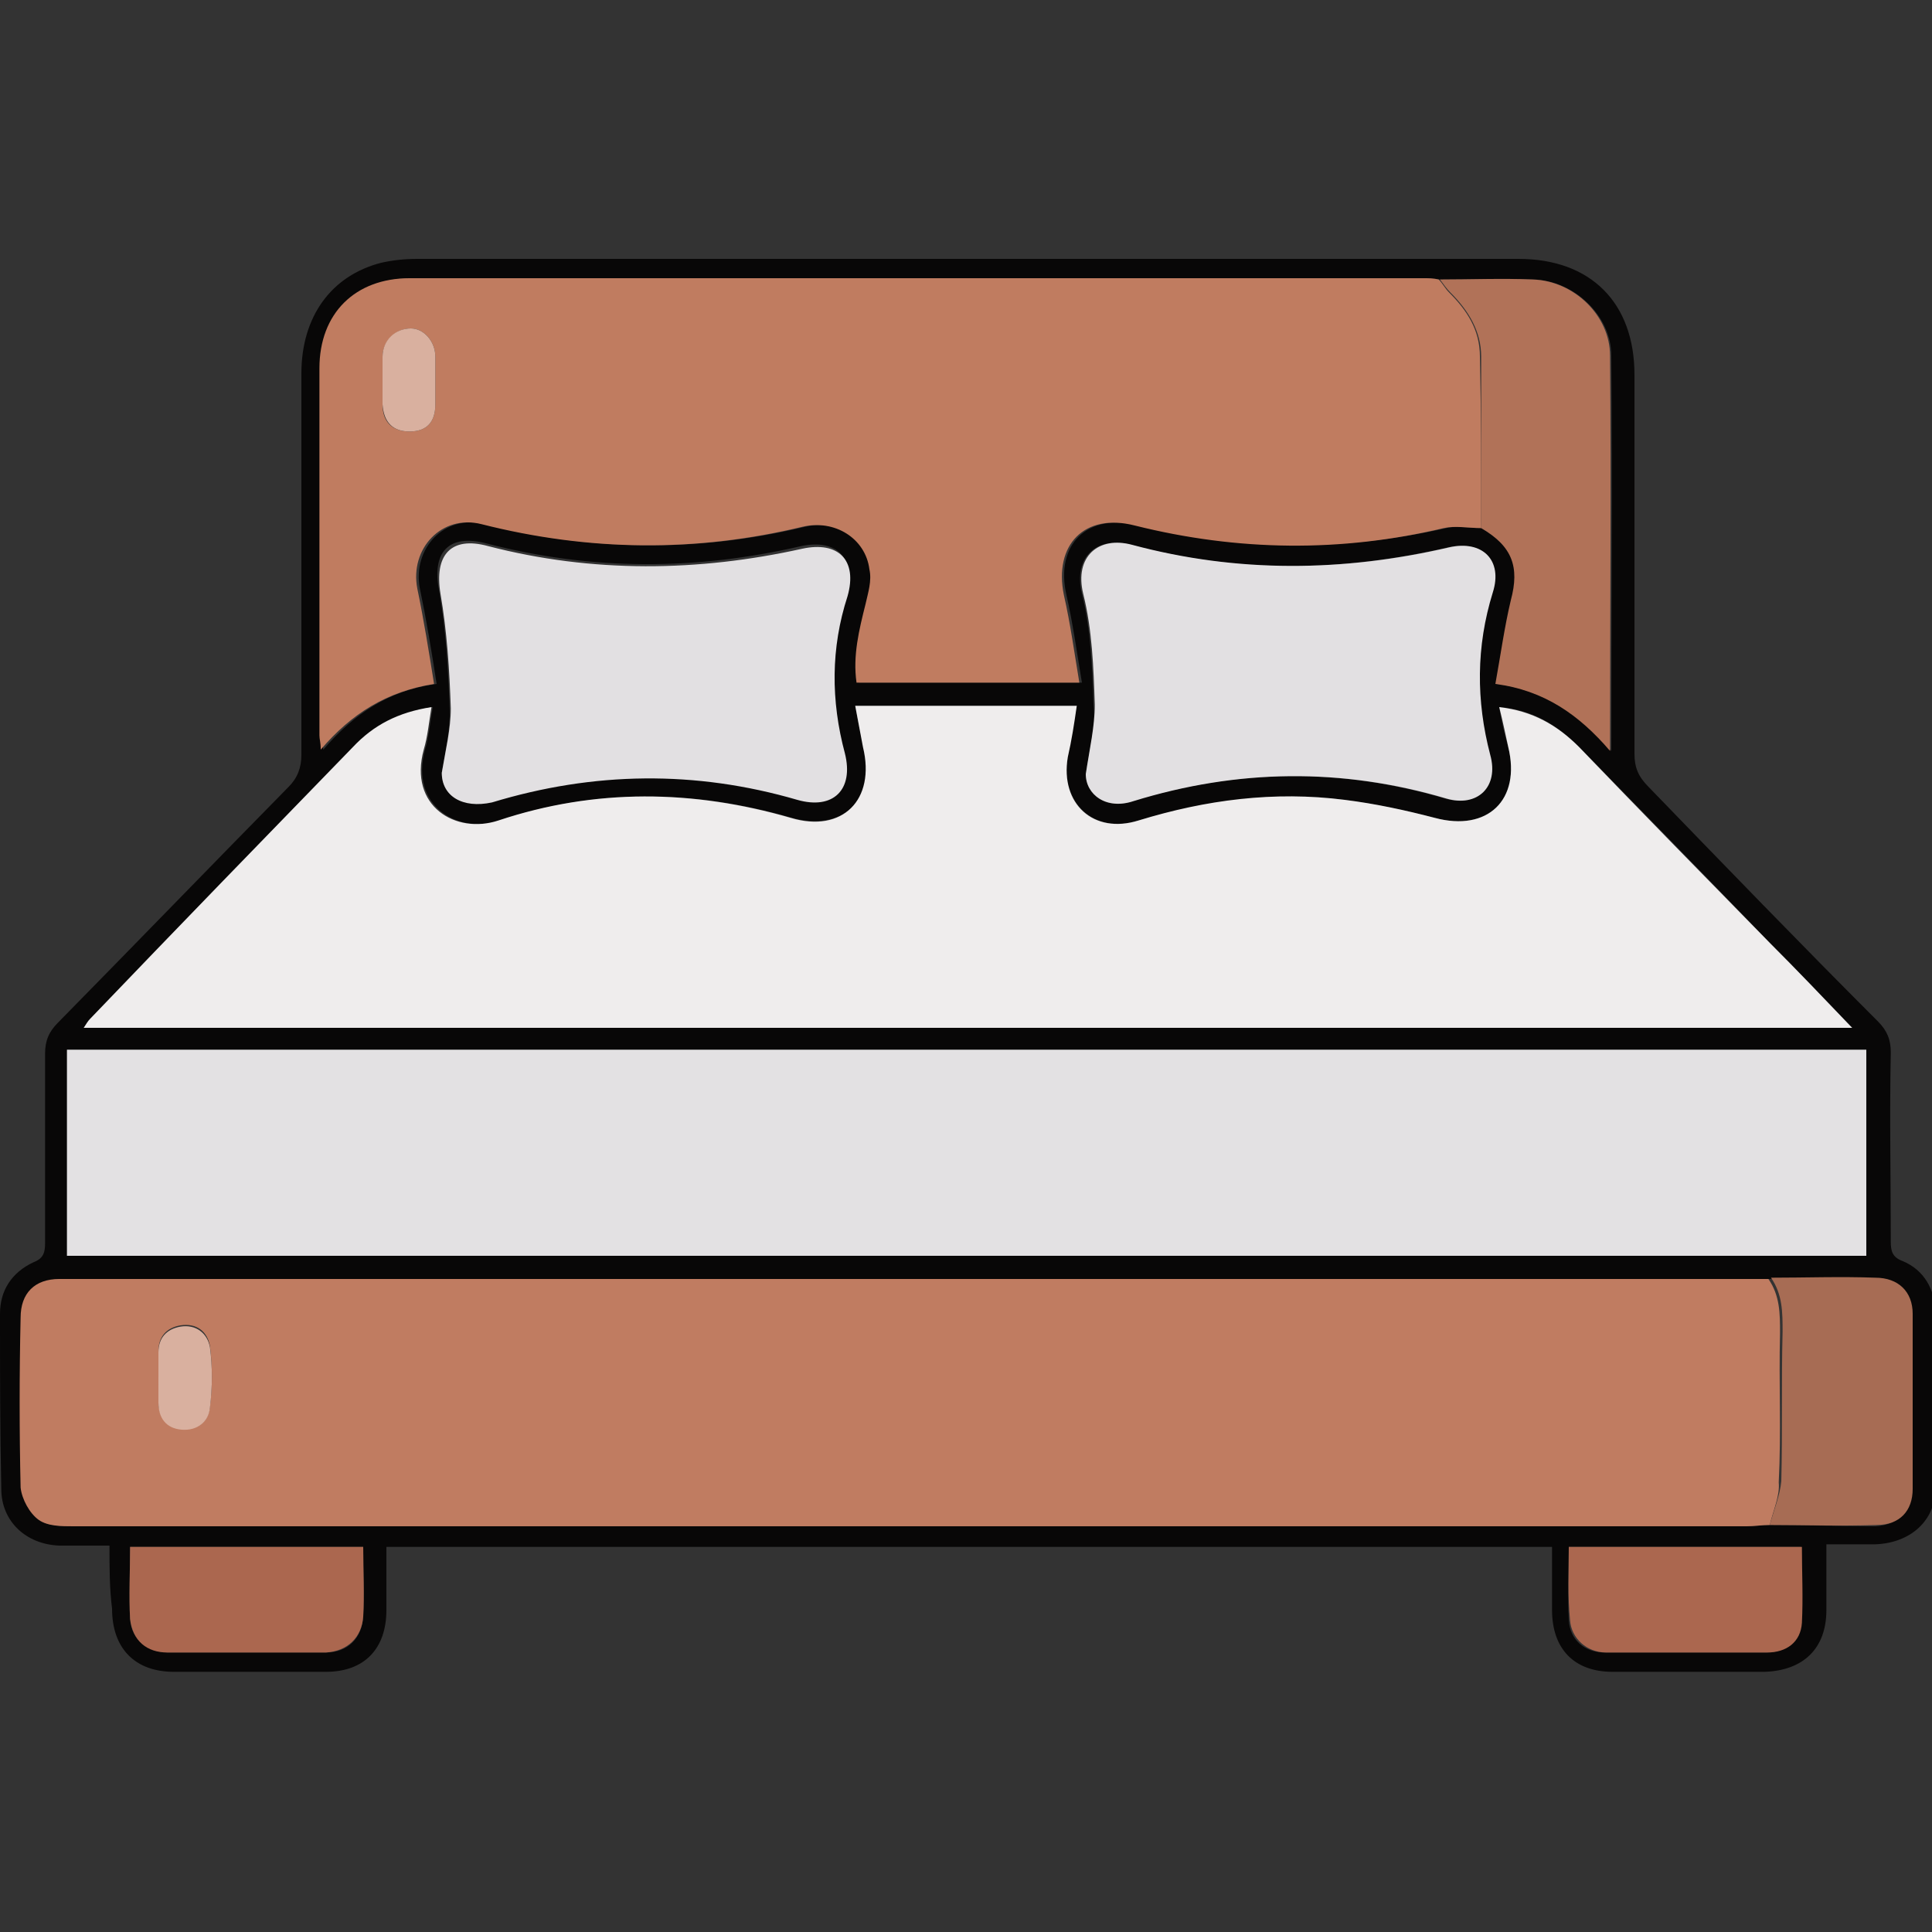
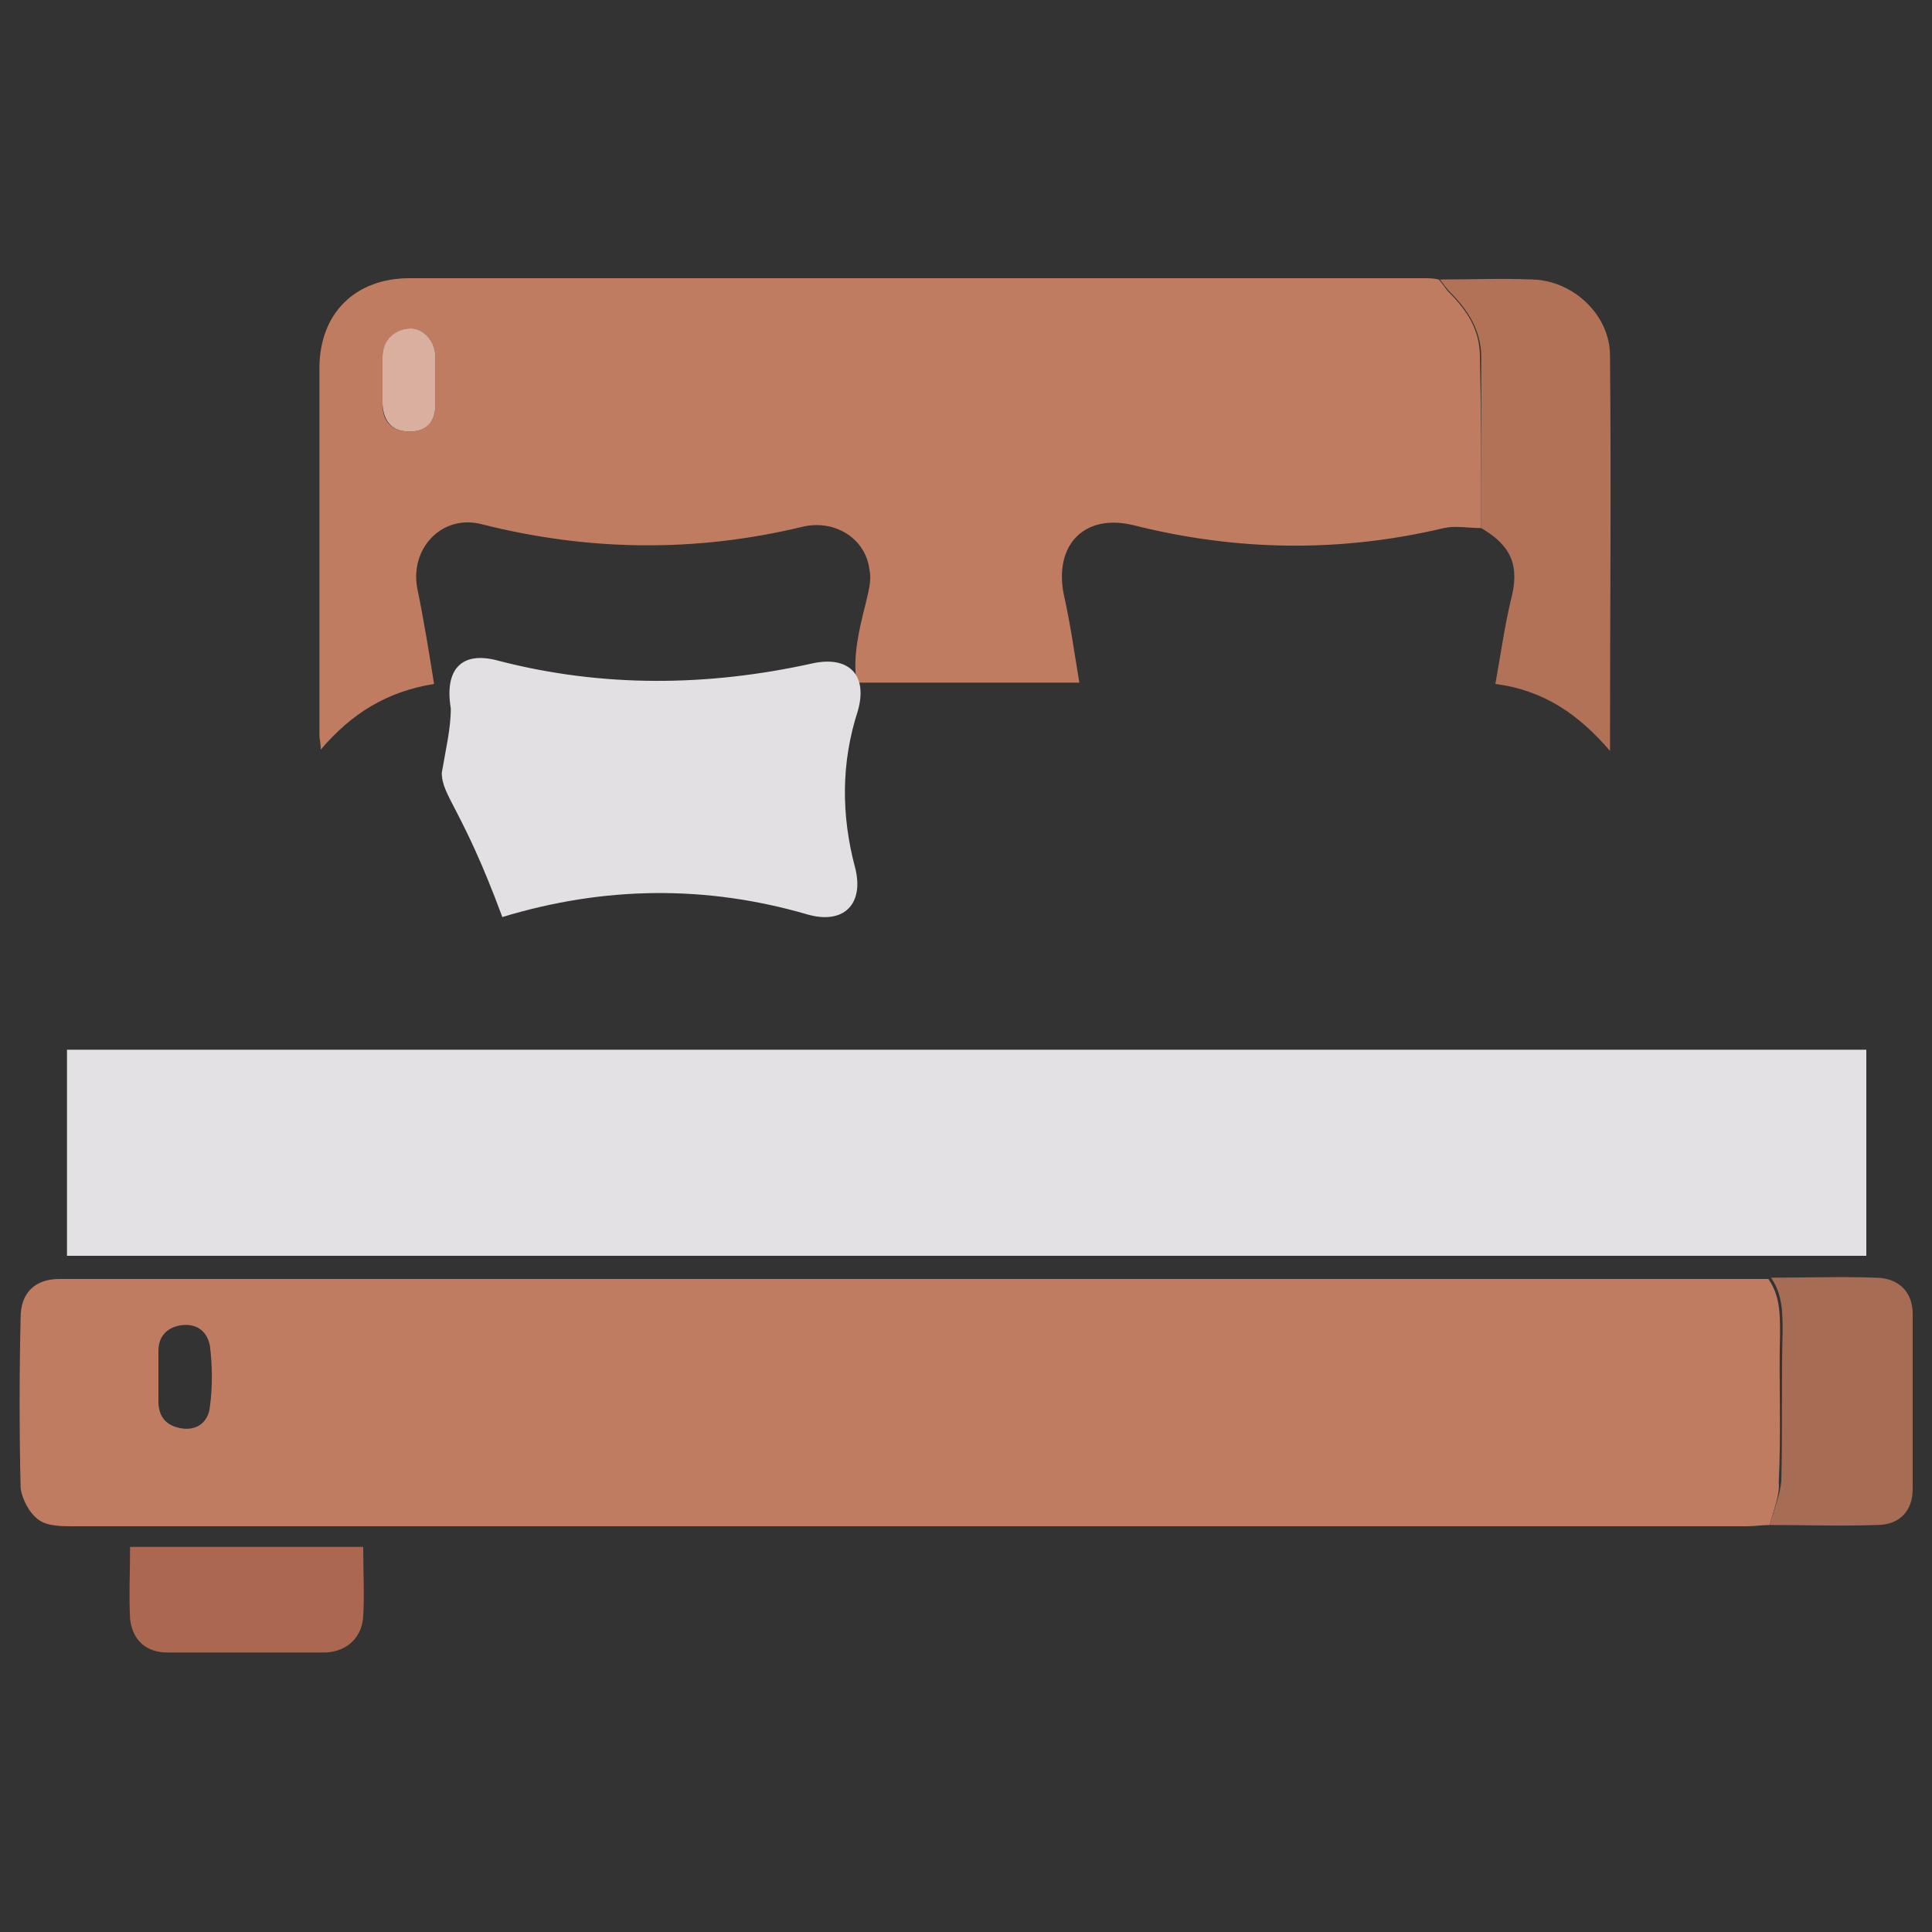
<svg xmlns="http://www.w3.org/2000/svg" version="1.1" id="Слой_1" x="0px" y="0px" viewBox="0 0 150 150" style="enable-background:new 0 0 150 150;" xml:space="preserve">
  <rect x="0" y="0" width="150" height="150" fill="#333333" stroke="none" />
  <style type="text/css"> .st0{fill:#080707;} .st1{fill:#C07C61;} .st2{fill:#EFEDED;} .st3{fill:#E3E1E3;} .st4{fill:#C07C60;} .st5{fill:#E2E0E2;} .st6{fill:#B17258;} .st7{fill:#A76C54;} .st8{fill:#AB674F;} .st9{fill:#D9B09F;} </style>
  <g>
-     <path class="st0" d="M8.5,120c-1.4,0-2.7,0-3.9,0c-2.6-0.1-4.5-1.9-4.5-4.4C0,111,0,106.5,0,102c0-1.8,0.9-3.2,2.6-4 c0.8-0.3,0.9-0.8,0.9-1.5c0-4.9,0-9.8,0-14.7c0-1,0.3-1.7,1-2.4c6-6.1,11.9-12.2,17.9-18.3c0.7-0.7,1-1.5,1-2.5 c0-9.9,0-19.7,0-29.6c0-4.4,2.3-7.6,6.2-8.6c0.9-0.2,1.8-0.3,2.8-0.3c28.5,0,57,0,85.5,0c5.6,0,9,3.4,9,9c0,9.8,0,19.6,0,29.4 c0,1.1,0.3,1.8,1.1,2.6c5.9,6.1,11.8,12.2,17.8,18.2c0.7,0.7,1,1.4,1,2.4c-0.1,4.9,0,9.8,0,14.7c0,0.7,0.1,1.2,0.9,1.5 c1.7,0.7,2.5,2.2,2.6,4c0.1,4.5,0.1,9,0,13.5c0,2.7-2,4.4-4.7,4.5c-1.2,0-2.4,0-3.8,0c0,1.8,0,3.4,0,5.1c0,3-1.8,4.7-4.8,4.8 c-3.9,0-7.8,0-11.8,0c-3,0-4.7-1.8-4.7-4.8c0-1.6,0-3.2,0-4.9c-30.2,0-60.3,0-90.5,0c0,1.6,0,3.3,0,4.9c0,3-1.7,4.8-4.7,4.8 c-3.9,0-7.8,0-11.8,0c-3,0-4.8-1.8-4.8-4.9C8.5,123.3,8.5,121.7,8.5,120z M115,41c2.4,1.4,3,2.9,2.4,5.6c-0.5,2.1-0.8,4.3-1.2,6.5 c3.8,0.5,6.5,2.4,8.9,5.2c0-10.5,0.1-20.6,0-30.7c0-3.1-2.9-5.8-6-5.9c-2.4-0.1-4.8,0-7.2,0c-0.4,0-0.8-0.1-1.2-0.1 c-26.2,0-52.5,0-78.7,0c-4.3,0-7,2.7-7,7c0,9.5,0,19,0,28.5c0,0.3,0,0.5,0.1,1.1c2.4-2.8,5.1-4.6,8.8-5.1c-0.4-2.6-0.8-5-1.3-7.4 c-0.6-3.1,1.9-5.8,5-5c8.3,2.1,16.6,2.2,24.9,0.2c2.5-0.6,4.8,0.9,5.2,3.3c0.1,0.9-0.1,1.8-0.3,2.7c-0.5,2-1,4-0.7,6.1 c5.7,0,11.3,0,17.3,0c-0.4-2.4-0.7-4.6-1.2-6.8c-0.9-3.9,1.6-6.4,5.5-5.4c8,2,16,2,24,0.2C113,40.8,114,41,115,41z M137.4,118.4 c2.7,0,5.5,0.1,8.2,0.1c1.7-0.1,2.8-1.1,2.8-2.8c0.1-4.5,0.1-9.1,0-13.6c0-1.7-1.1-2.8-2.9-2.8c-2.7,0-5.4,0-8.1,0 c-0.5,0-1.1,0-1.6,0c-43.4,0-86.8,0-130.2,0c-0.3,0-0.6,0-0.9,0c-1.9,0.1-3,1.1-3,3c0,4.4-0.1,8.8,0,13.2c0,0.9,0.7,2,1.4,2.5 c0.6,0.5,1.7,0.5,2.7,0.5c43.3,0,86.6,0,129.9,0C136.2,118.5,136.8,118.4,137.4,118.4z M66.4,54.8c0.2,1.1,0.4,2.2,0.7,3.2 c1,4-1.6,6.6-5.6,5.5c-7.6-2.2-15.2-2.3-22.7,0.2c-3.2,1.1-7-1.1-5.8-5.5c0.3-1,0.4-2.2,0.6-3.3c-2.6,0.4-4.5,1.5-6.1,3.1 C20.6,65,13.8,72,7,79.1c-0.2,0.2-0.3,0.5-0.5,0.7c45.8,0,91.4,0,137.3,0c-2.2-2.3-4.3-4.5-6.4-6.6c-4.9-5.1-9.8-10.1-14.8-15.2 c-1.7-1.7-3.6-2.9-6.2-3.1c0.2,1.2,0.4,2.1,0.7,3.1c1,4.1-1.6,6.6-5.7,5.5c-2.3-0.6-4.7-1.1-7-1.4c-5.4-0.7-10.7,0.1-16,1.6 c-3.5,1.1-6.1-1.4-5.5-4.9c0.2-1.3,0.4-2.7,0.7-4C77.8,54.8,72.1,54.8,66.4,54.8z M144.9,81.5c-46.6,0-93.2,0-139.7,0 c0,5.4,0,10.7,0,16c46.6,0,93.1,0,139.7,0C144.9,92.2,144.9,86.9,144.9,81.5z M84.3,60.1c0,1.6,1.6,2.8,3.6,2.1 c8.1-2.5,16.2-2.6,24.3-0.2c2.5,0.7,4.1-0.9,3.4-3.4c-1.1-4.2-1.1-8.4,0.2-12.6c0.8-2.5-0.8-4.1-3.4-3.5c-8.2,1.9-16.4,2-24.6-0.2 c-2.6-0.7-4.5,0.9-3.8,3.8c0.7,2.8,0.8,5.7,0.9,8.6C85.1,56.4,84.6,58.1,84.3,60.1z M34.3,60c0,1.8,1.6,2.8,3.8,2.1 c7.9-2.4,15.8-2.5,23.7-0.2c2.8,0.8,4.5-0.7,3.7-3.6c-1.1-4.1-1-8.1,0.2-12.2c0.8-2.7-0.7-4.3-3.5-3.7c-8.2,1.9-16.3,1.9-24.4-0.2 c-3-0.8-4.3,0.7-3.7,3.7c0.5,2.9,0.7,5.9,0.8,8.9C35,56.6,34.6,58.2,34.3,60z M28.2,120.1c-6.1,0-12.1,0-18.1,0 c0,1.9-0.1,3.8,0,5.6c0.1,1.6,1.3,2.5,2.9,2.6c4.1,0,8.2,0,12.3,0c1.7,0,2.8-1.1,2.9-2.8C28.3,123.7,28.2,122,28.2,120.1z M121.8,120.1c0,2-0.1,3.8,0,5.7c0.1,1.5,1.2,2.5,2.8,2.5c4.2,0,8.3,0,12.5,0c1.5,0,2.6-0.9,2.7-2.3c0.2-1.9,0-3.9,0-5.9 C133.9,120.1,127.9,120.1,121.8,120.1z" />
    <path class="st1" d="M137.4,118.4c-0.6,0-1.2,0.1-1.8,0.1c-43.3,0-86.6,0-129.9,0c-0.9,0-2,0-2.7-0.5c-0.7-0.5-1.3-1.6-1.4-2.5 c-0.1-4.4-0.1-8.8,0-13.2c0-1.9,1.1-3,3-3c0.3,0,0.6,0,0.9,0c43.4,0,86.8,0,130.2,0c0.5,0,1.1,0,1.6,0c0.9,1.3,0.9,2.7,0.9,4.2 c-0.1,3.9,0.1,7.7-0.1,11.6C138.2,116.1,137.7,117.2,137.4,118.4z M12.3,106.9c0,0.6,0,1.3,0,1.9c0,1.2,0.6,1.9,1.8,2.1 c1.3,0.2,2.1-0.6,2.2-1.7c0.2-1.5,0.2-3.1,0-4.7c-0.2-1.1-1-1.8-2.3-1.6c-1.1,0.2-1.7,0.9-1.7,2C12.3,105.6,12.3,106.2,12.3,106.9z " />
-     <path class="st2" d="M66.4,54.8c5.7,0,11.4,0,17.2,0c-0.2,1.4-0.4,2.7-0.7,4c-0.6,3.6,2,6,5.5,4.9c5.2-1.6,10.5-2.3,16-1.6 c2.4,0.3,4.7,0.8,7,1.4c4.1,1.1,6.7-1.4,5.7-5.5c-0.2-0.9-0.4-1.9-0.7-3.1c2.6,0.3,4.5,1.4,6.2,3.1c4.9,5.1,9.8,10.1,14.8,15.2 c2.1,2.1,4.2,4.3,6.4,6.6c-45.9,0-91.5,0-137.3,0c0.2-0.3,0.3-0.5,0.5-0.7C13.8,72,20.6,65,27.4,58c1.6-1.7,3.5-2.7,6.1-3.1 c-0.2,1.2-0.3,2.3-0.6,3.3c-1.2,4.4,2.5,6.6,5.8,5.5c7.5-2.5,15.1-2.4,22.7-0.2c4,1.2,6.6-1.4,5.6-5.5 C66.8,56.9,66.6,55.9,66.4,54.8z" />
    <path class="st3" d="M144.9,81.5c0,5.3,0,10.6,0,16c-46.6,0-93.1,0-139.7,0c0-5.3,0-10.6,0-16C51.7,81.5,98.3,81.5,144.9,81.5z" />
    <path class="st4" d="M115,41c-1,0-2-0.2-2.9,0c-8,1.9-16,1.8-24-0.2c-3.9-1-6.3,1.5-5.5,5.4c0.5,2.2,0.8,4.4,1.2,6.8 c-5.9,0-11.5,0-17.3,0c-0.3-2.1,0.2-4.1,0.7-6.1c0.2-0.9,0.5-1.8,0.3-2.7c-0.3-2.4-2.7-3.9-5.2-3.3c-8.3,2-16.6,1.9-24.9-0.2 c-3.1-0.8-5.6,1.9-5,5c0.5,2.4,0.9,4.9,1.3,7.4c-3.7,0.6-6.4,2.3-8.8,5.1c0-0.6-0.1-0.8-0.1-1.1c0-9.5,0-19,0-28.5c0-4.3,2.8-7,7-7 c26.2,0,52.5,0,78.7,0c0.4,0,0.8,0,1.2,0.1c0.3,0.3,0.5,0.7,0.8,1c1.4,1.4,2.4,2.9,2.4,5C115,32.1,115,36.6,115,41z M33.8,29.6 c0-0.6,0-1.3,0-1.9c0-1.2-0.9-2.2-1.9-2.2c-1.2,0-2.2,1-2.2,2.2c0,1.2,0,2.4,0,3.7c0,1.4,0.8,2.1,2.1,2.1c1.3,0,2-0.7,2-2.1 C33.8,30.8,33.8,30.2,33.8,29.6z" />
-     <path class="st5" d="M84.3,60.1c0.3-2,0.7-3.7,0.7-5.4c-0.1-2.9-0.2-5.8-0.9-8.6c-0.7-2.9,1.2-4.5,3.8-3.8 c8.2,2.2,16.4,2.1,24.6,0.2c2.6-0.6,4.2,1,3.4,3.5c-1.3,4.2-1.3,8.4-0.2,12.6c0.7,2.5-1,4.1-3.4,3.4c-8.1-2.4-16.2-2.3-24.3,0.2 C85.9,62.9,84.3,61.7,84.3,60.1z" />
-     <path class="st5" d="M34.3,60c0.3-1.8,0.7-3.4,0.7-5c-0.1-3-0.3-6-0.8-8.9c-0.5-3,0.8-4.5,3.7-3.7c8.1,2.1,16.3,2,24.4,0.2 c2.8-0.6,4.3,0.9,3.5,3.7c-1.3,4-1.3,8.1-0.2,12.2c0.7,2.8-0.9,4.4-3.7,3.6c-7.9-2.3-15.8-2.2-23.7,0.2 C35.9,62.8,34.3,61.8,34.3,60z" />
+     <path class="st5" d="M34.3,60c0.3-1.8,0.7-3.4,0.7-5c-0.5-3,0.8-4.5,3.7-3.7c8.1,2.1,16.3,2,24.4,0.2 c2.8-0.6,4.3,0.9,3.5,3.7c-1.3,4-1.3,8.1-0.2,12.2c0.7,2.8-0.9,4.4-3.7,3.6c-7.9-2.3-15.8-2.2-23.7,0.2 C35.9,62.8,34.3,61.8,34.3,60z" />
    <path class="st6" d="M115,41c0-4.4,0-8.9,0-13.3c0-2-1-3.6-2.4-5c-0.3-0.3-0.5-0.6-0.8-1c2.4,0,4.8-0.1,7.2,0c3.2,0.1,6,2.8,6,5.9 c0.1,10.1,0,20.2,0,30.7c-2.4-2.8-5.1-4.7-8.9-5.2c0.4-2.2,0.7-4.4,1.2-6.5C118,44,117.4,42.4,115,41z" />
    <path class="st7" d="M137.4,118.4c0.3-1.1,0.8-2.3,0.9-3.4c0.1-3.9,0-7.7,0.1-11.6c0-1.5,0-2.9-0.9-4.2c2.7,0,5.4-0.1,8.1,0 c1.8,0,2.9,1.1,2.9,2.8c0,4.5,0,9.1,0,13.6c0,1.7-1,2.8-2.8,2.8C142.8,118.5,140.1,118.4,137.4,118.4z" />
    <path class="st8" d="M28.2,120.1c0,1.9,0.1,3.7,0,5.4c-0.1,1.6-1.2,2.7-2.9,2.8c-4.1,0-8.2,0-12.3,0c-1.6,0-2.7-0.9-2.9-2.6 c-0.1-1.8,0-3.7,0-5.6C16.1,120.1,22.1,120.1,28.2,120.1z" />
-     <path class="st8" d="M121.8,120.1c6.1,0,12.1,0,18.1,0c0,2,0.1,3.9,0,5.9c-0.1,1.5-1.2,2.3-2.7,2.3c-4.2,0-8.3,0-12.5,0 c-1.5,0-2.7-1.1-2.8-2.5C121.7,123.9,121.8,122,121.8,120.1z" />
-     <path class="st9" d="M12.3,106.9c0-0.6,0-1.3,0-1.9c0-1.1,0.6-1.8,1.7-2c1.2-0.2,2.1,0.5,2.3,1.6c0.2,1.5,0.2,3.1,0,4.7 c-0.1,1.1-1,1.8-2.2,1.7c-1.2-0.1-1.8-0.9-1.8-2.1C12.3,108.2,12.3,107.5,12.3,106.9z" />
    <path class="st9" d="M33.8,29.6c0,0.6,0,1.2,0,1.8c0,1.4-0.7,2.1-2,2.1c-1.3,0-2-0.7-2.1-2.1c0-1.2,0-2.4,0-3.7 c0-1.3,1-2.2,2.2-2.2c1,0,1.9,1,1.9,2.2C33.8,28.4,33.8,29,33.8,29.6z" />
  </g>
</svg>